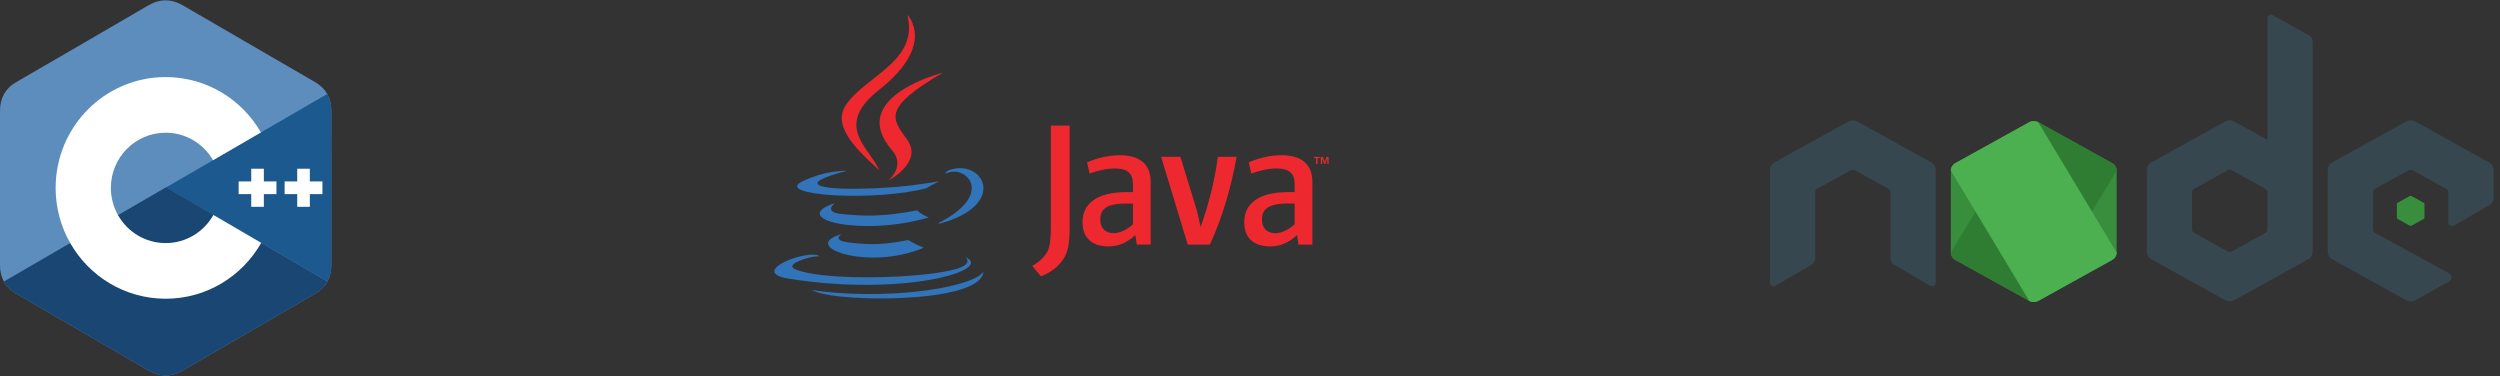
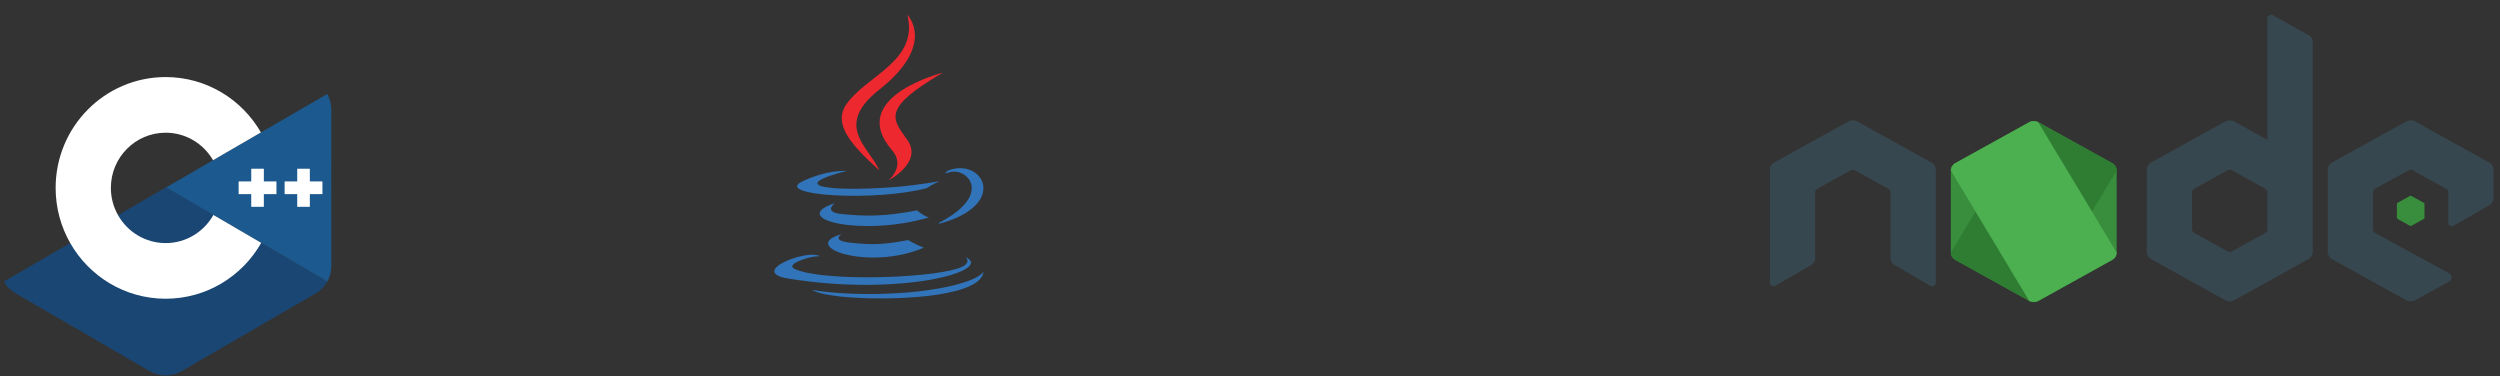
<svg xmlns="http://www.w3.org/2000/svg" width="339" height="51" viewBox="0 0 339 51" fill="none">
  <rect x="0" y="0" width="339" height="51" fill="#333333" stroke="none" />
-   <path d="M44.924 15.002C44.924 14.147 44.742 13.392 44.375 12.743C44.014 12.105 43.474 11.571 42.75 11.148C36.769 7.674 30.782 4.211 24.803 0.733C23.191 -0.204 21.628 -0.17 20.028 0.781C17.648 2.195 5.729 9.074 2.177 11.146C0.714 11.999 0.003 13.304 0.002 15.001C0 21.987 0.002 28.973 0 35.959C0 36.796 0.174 37.537 0.525 38.175C0.886 38.833 1.434 39.382 2.175 39.814C5.727 41.886 17.647 48.764 20.027 50.179C21.628 51.13 23.191 51.164 24.803 50.226C30.783 46.749 36.77 43.286 42.752 39.812C43.493 39.38 44.041 38.83 44.401 38.174C44.752 37.535 44.926 36.794 44.926 35.957C44.926 35.957 44.926 21.989 44.924 15.002Z" fill="#5C8DBC" />
  <path d="M22.532 25.41L0.525 38.174C0.886 38.831 1.434 39.38 2.175 39.812C5.727 41.885 17.648 48.763 20.028 50.177C21.628 51.128 23.191 51.162 24.804 50.225C30.783 46.747 36.77 43.284 42.752 39.81C43.493 39.378 44.041 38.829 44.402 38.172L22.532 25.41Z" fill="#1A4674" />
  <path d="M16.014 29.191C17.294 31.443 19.702 32.962 22.463 32.962C25.242 32.962 27.663 31.424 28.937 29.148L22.532 25.41L16.014 29.191Z" fill="#1A4674" />
  <path d="M44.924 15.001C44.924 14.146 44.742 13.39 44.375 12.741L22.532 25.41L44.402 38.172C44.752 37.533 44.926 36.792 44.927 35.956C44.927 35.956 44.927 21.987 44.924 15.001Z" fill="#1B598E" />
  <path d="M43.722 26.323H42.013V28.044H40.304V26.323H38.595V24.601H40.304V22.88H42.013V24.601H43.722V26.323ZM37.486 26.323H35.777V28.044H34.068V26.323H32.359V24.601H34.068V22.88H35.777V24.601H37.486V26.323Z" fill="white" />
  <path d="M28.937 29.148C27.663 31.424 25.242 32.962 22.463 32.962C19.702 32.962 17.294 31.443 16.014 29.191C15.371 28.061 15.033 26.781 15.034 25.478C15.034 21.346 18.36 17.995 22.463 17.995C25.207 17.995 27.602 19.495 28.889 21.724L35.382 17.957C32.801 13.47 27.983 10.45 22.463 10.45C14.223 10.45 7.544 17.179 7.544 25.478C7.544 28.201 8.263 30.755 9.52 32.957C12.094 37.469 16.927 40.507 22.463 40.507C28.01 40.507 32.85 37.457 35.421 32.932L28.937 29.148Z" fill="white" />
  <path fill-rule="evenodd" clip-rule="evenodd" d="M114.136 31.747C114.136 31.747 112.667 32.602 115.183 32.891C118.231 33.239 119.789 33.189 123.147 32.553C123.147 32.553 124.031 33.107 125.265 33.586C117.735 36.813 108.222 33.399 114.136 31.747ZM113.216 27.536C113.216 27.536 111.567 28.756 114.085 29.016C117.342 29.353 119.913 29.38 124.364 28.524C124.364 28.524 124.978 29.148 125.945 29.488C116.841 32.151 106.702 29.698 113.216 27.536Z" fill="#3174B9" />
  <path fill-rule="evenodd" clip-rule="evenodd" d="M120.973 20.392C122.829 22.529 120.486 24.451 120.486 24.451C120.486 24.451 125.198 22.019 123.034 18.973C121.013 16.133 119.463 14.722 127.852 9.857C127.852 9.857 114.684 13.145 120.973 20.392Z" fill="#EE282F" />
  <path fill-rule="evenodd" clip-rule="evenodd" d="M130.932 34.862C130.932 34.862 132.02 35.759 129.735 36.452C125.389 37.769 111.644 38.166 107.826 36.505C106.455 35.907 109.028 35.079 109.837 34.904C110.682 34.722 111.163 34.755 111.163 34.755C109.637 33.68 101.298 36.866 106.928 37.78C122.281 40.269 134.914 36.659 130.932 34.862ZM114.843 23.173C114.843 23.173 107.852 24.834 112.368 25.437C114.275 25.692 118.074 25.634 121.616 25.337C124.509 25.094 127.413 24.574 127.413 24.574C127.413 24.574 126.394 25.012 125.655 25.515C118.555 27.383 104.841 26.513 108.79 24.604C112.128 22.989 114.843 23.173 114.843 23.173ZM127.384 30.182C134.601 26.433 131.265 22.829 128.935 23.315C128.365 23.434 128.11 23.537 128.11 23.537C128.11 23.537 128.322 23.204 128.726 23.061C133.334 21.442 136.877 27.838 127.24 30.372C127.24 30.372 127.351 30.272 127.384 30.182Z" fill="#3174B9" />
  <path fill-rule="evenodd" clip-rule="evenodd" d="M123.033 2C123.033 2 127.029 5.999 119.242 12.145C112.997 17.078 117.818 19.889 119.24 23.103C115.594 19.814 112.92 16.918 114.714 14.224C117.348 10.269 124.646 8.351 123.033 2Z" fill="#EE282F" />
  <path fill-rule="evenodd" clip-rule="evenodd" d="M115.553 40.345C122.479 40.788 133.117 40.099 133.37 36.821C133.37 36.821 132.885 38.064 127.645 39.05C121.732 40.163 114.439 40.033 110.114 39.319C110.114 39.319 111 40.053 115.553 40.345Z" fill="#3174B9" />
-   <path fill-rule="evenodd" clip-rule="evenodd" d="M178.466 21.438H178.186V21.278H178.943V21.438H178.662V22.235H178.466V21.438ZM179.978 21.478H179.975L179.696 22.235H179.568L179.29 21.478H179.287V22.235H179.101V21.278H179.374L179.631 21.955L179.888 21.278H180.159V22.235H179.979V21.478H179.978ZM153.628 30.422C152.758 31.187 151.837 31.618 151.011 31.618C149.833 31.618 149.194 30.901 149.194 29.753C149.194 28.51 149.878 27.6 152.616 27.6H153.628V30.422ZM156.032 33.172V24.659C156.032 22.484 154.808 21.048 151.859 21.048C150.139 21.048 148.63 21.479 147.404 22.028L147.757 23.536C148.723 23.176 149.972 22.843 151.198 22.843C152.897 22.843 153.628 23.536 153.628 24.971V26.048H152.779C148.652 26.048 146.79 27.671 146.79 30.113C146.79 32.216 148.017 33.412 150.327 33.412C151.812 33.412 152.921 32.791 153.957 31.881L154.146 33.172H156.032ZM164.053 33.172H161.056L157.448 21.265H160.066L162.305 28.582L162.804 30.78C163.934 27.6 164.736 24.372 165.137 21.265H167.682C167.001 25.185 165.773 29.49 164.053 33.172ZM175.554 30.422C174.681 31.187 173.76 31.618 172.936 31.618C171.758 31.618 171.12 30.901 171.12 29.753C171.12 28.51 171.804 27.6 174.541 27.6H175.554V30.422ZM177.958 33.172V24.659C177.958 22.484 176.731 21.048 173.785 21.048C172.063 21.048 170.555 21.479 169.328 22.028L169.681 23.536C170.647 23.176 171.899 22.843 173.125 22.843C174.822 22.843 175.554 23.536 175.554 24.971V26.048H174.705C170.577 26.048 168.716 27.671 168.716 30.113C168.716 32.216 169.941 33.412 172.252 33.412C173.738 33.412 174.846 32.791 175.884 31.881L176.073 33.172H177.958ZM144.154 35.195C143.47 36.21 142.362 37.014 141.151 37.467L139.964 36.05C140.887 35.57 141.677 34.794 142.045 34.073C142.362 33.43 142.494 32.604 142.494 30.625V17.029H145.049V30.438C145.049 33.084 144.84 34.153 144.154 35.195Z" fill="#EE282F" />
  <path d="M275.169 16.566L265.14 22.12C264.958 22.218 264.806 22.363 264.699 22.54C264.592 22.717 264.535 22.919 264.533 23.126V34.241C264.533 34.656 264.764 35.038 265.14 35.247L275.169 40.809C275.546 41.007 276.008 41.007 276.384 40.809L286.413 35.245C286.595 35.147 286.747 35.002 286.854 34.826C286.961 34.649 287.018 34.447 287.02 34.241V23.126C287.018 22.919 286.961 22.717 286.854 22.54C286.747 22.363 286.595 22.218 286.413 22.12L276.384 16.566C276.197 16.466 275.988 16.414 275.777 16.415C275.565 16.414 275.356 16.466 275.169 16.566Z" fill="#388E3C" />
  <path d="M326.783 26.572L325.113 27.498C325.05 27.529 325.017 27.594 325.017 27.666V29.519C325.017 29.59 325.05 29.656 325.113 29.687L326.781 30.613C326.845 30.646 326.924 30.646 326.99 30.613L328.658 29.687C328.689 29.671 328.716 29.647 328.734 29.618C328.753 29.588 328.762 29.554 328.762 29.519V27.666C328.762 27.631 328.753 27.597 328.735 27.567C328.717 27.538 328.691 27.514 328.66 27.498L326.99 26.572C326.957 26.556 326.922 26.547 326.885 26.547C326.85 26.548 326.815 26.556 326.783 26.572Z" fill="#388E3C" />
  <path d="M313.085 4.789L308.205 2.065C308.13 2.021 308.044 1.999 307.957 2C307.87 2.002 307.785 2.027 307.711 2.073C307.636 2.116 307.574 2.177 307.53 2.252C307.487 2.326 307.464 2.41 307.463 2.497V18.972L302.96 16.471C302.773 16.37 302.564 16.318 302.353 16.319C302.141 16.318 301.932 16.37 301.745 16.471L291.716 22.024C291.534 22.122 291.382 22.267 291.275 22.444C291.168 22.621 291.111 22.823 291.109 23.03V34.145C291.109 34.56 291.34 34.943 291.716 35.151L301.745 40.713C302.121 40.911 302.584 40.911 302.96 40.713L312.989 35.151C313.171 35.053 313.323 34.908 313.43 34.731C313.537 34.554 313.594 34.352 313.596 34.145V5.661C313.595 5.483 313.547 5.309 313.458 5.156C313.368 5.003 313.24 4.877 313.085 4.789ZM307.191 31.572L302.633 34.096C302.548 34.143 302.453 34.168 302.357 34.168C302.26 34.168 302.165 34.143 302.081 34.096L297.522 31.572C297.438 31.528 297.368 31.463 297.319 31.382C297.27 31.302 297.243 31.21 297.242 31.116V26.068C297.242 25.875 297.344 25.7 297.522 25.603L302.081 23.079H302.072C302.159 23.034 302.255 23.012 302.353 23.014C302.449 23.014 302.545 23.038 302.633 23.079L307.183 25.603C307.268 25.648 307.338 25.715 307.388 25.797C307.437 25.878 307.463 25.972 307.463 26.068V31.116C307.462 31.209 307.436 31.3 307.388 31.38C307.341 31.46 307.273 31.526 307.191 31.572Z" fill="#37474F" />
  <path d="M275.169 16.566L264.533 34.239C264.533 34.656 264.764 35.038 265.14 35.247L275.169 40.809C275.546 41.007 276.008 41.007 276.384 40.809L287.02 23.126C287.018 22.919 286.961 22.717 286.854 22.54C286.747 22.363 286.595 22.218 286.413 22.12L276.384 16.566C276.197 16.466 275.988 16.414 275.777 16.415C275.565 16.414 275.356 16.466 275.169 16.566Z" fill="#2E7D32" />
  <path d="M275.169 16.566L265.14 22.12C264.958 22.218 264.806 22.363 264.699 22.54C264.592 22.717 264.535 22.919 264.533 23.126L275.169 40.809C275.546 41.007 276.008 41.007 276.384 40.809L286.413 35.245C286.595 35.147 286.747 35.002 286.854 34.826C286.961 34.649 287.018 34.447 287.02 34.241L276.384 16.569C276.197 16.467 275.989 16.415 275.777 16.415C275.565 16.414 275.356 16.466 275.169 16.566Z" fill="#4CAF50" />
  <path d="M337.521 22.026L327.492 16.471C327.305 16.37 327.096 16.318 326.884 16.319C326.673 16.318 326.464 16.37 326.277 16.471L316.248 22.024C316.064 22.126 315.911 22.276 315.804 22.457C315.697 22.638 315.641 22.845 315.641 23.055V34.12C315.641 34.552 315.872 34.943 316.248 35.151L326.277 40.713C326.662 40.919 327.115 40.919 327.492 40.713L332.124 38.148C332.547 37.917 332.539 37.309 332.116 37.07L322.054 31.58C321.97 31.533 321.9 31.465 321.851 31.382C321.802 31.3 321.775 31.206 321.774 31.11V26.068C321.774 25.975 321.799 25.885 321.845 25.805C321.891 25.725 321.958 25.658 322.037 25.612L326.604 23.088C326.69 23.04 326.786 23.015 326.884 23.014C326.98 23.014 327.074 23.039 327.156 23.088L331.723 25.62C331.805 25.663 331.873 25.727 331.921 25.806C331.969 25.885 331.995 25.976 331.995 26.068V30.181C331.995 30.357 332.091 30.525 332.243 30.613C332.394 30.695 332.578 30.695 332.737 30.605L337.642 27.761C337.79 27.673 337.912 27.547 337.997 27.398C338.082 27.248 338.128 27.079 338.128 26.906V23.061C338.129 22.85 338.072 22.642 337.966 22.46C337.859 22.278 337.706 22.127 337.521 22.024V22.026Z" fill="#37474F" />
  <path d="M261.881 22.026L251.851 16.471C251.664 16.37 251.456 16.318 251.244 16.319C251.032 16.318 250.823 16.37 250.637 16.471L240.607 22.026C240.423 22.128 240.27 22.278 240.164 22.459C240.057 22.64 240 22.847 240 23.057V38.326C240 38.502 240.096 38.669 240.247 38.755C240.323 38.798 240.408 38.821 240.495 38.821C240.581 38.821 240.667 38.798 240.742 38.755L245.646 35.904C245.796 35.816 245.919 35.691 246.004 35.541C246.09 35.39 246.134 35.22 246.133 35.047V26.068C246.133 25.875 246.235 25.7 246.397 25.612L250.964 23.088C251.05 23.041 251.146 23.016 251.244 23.016C251.342 23.016 251.438 23.041 251.524 23.088L256.091 25.612C256.171 25.658 256.237 25.725 256.283 25.805C256.33 25.885 256.354 25.975 256.355 26.068V35.047C256.355 35.399 256.539 35.726 256.841 35.902L261.746 38.755C261.821 38.798 261.906 38.821 261.993 38.821C262.08 38.821 262.165 38.798 262.24 38.755C262.315 38.711 262.378 38.648 262.421 38.572C262.464 38.497 262.487 38.411 262.488 38.324V23.063C262.488 22.852 262.432 22.643 262.326 22.461C262.219 22.278 262.065 22.127 261.881 22.024V22.026Z" fill="#37474F" />
</svg>